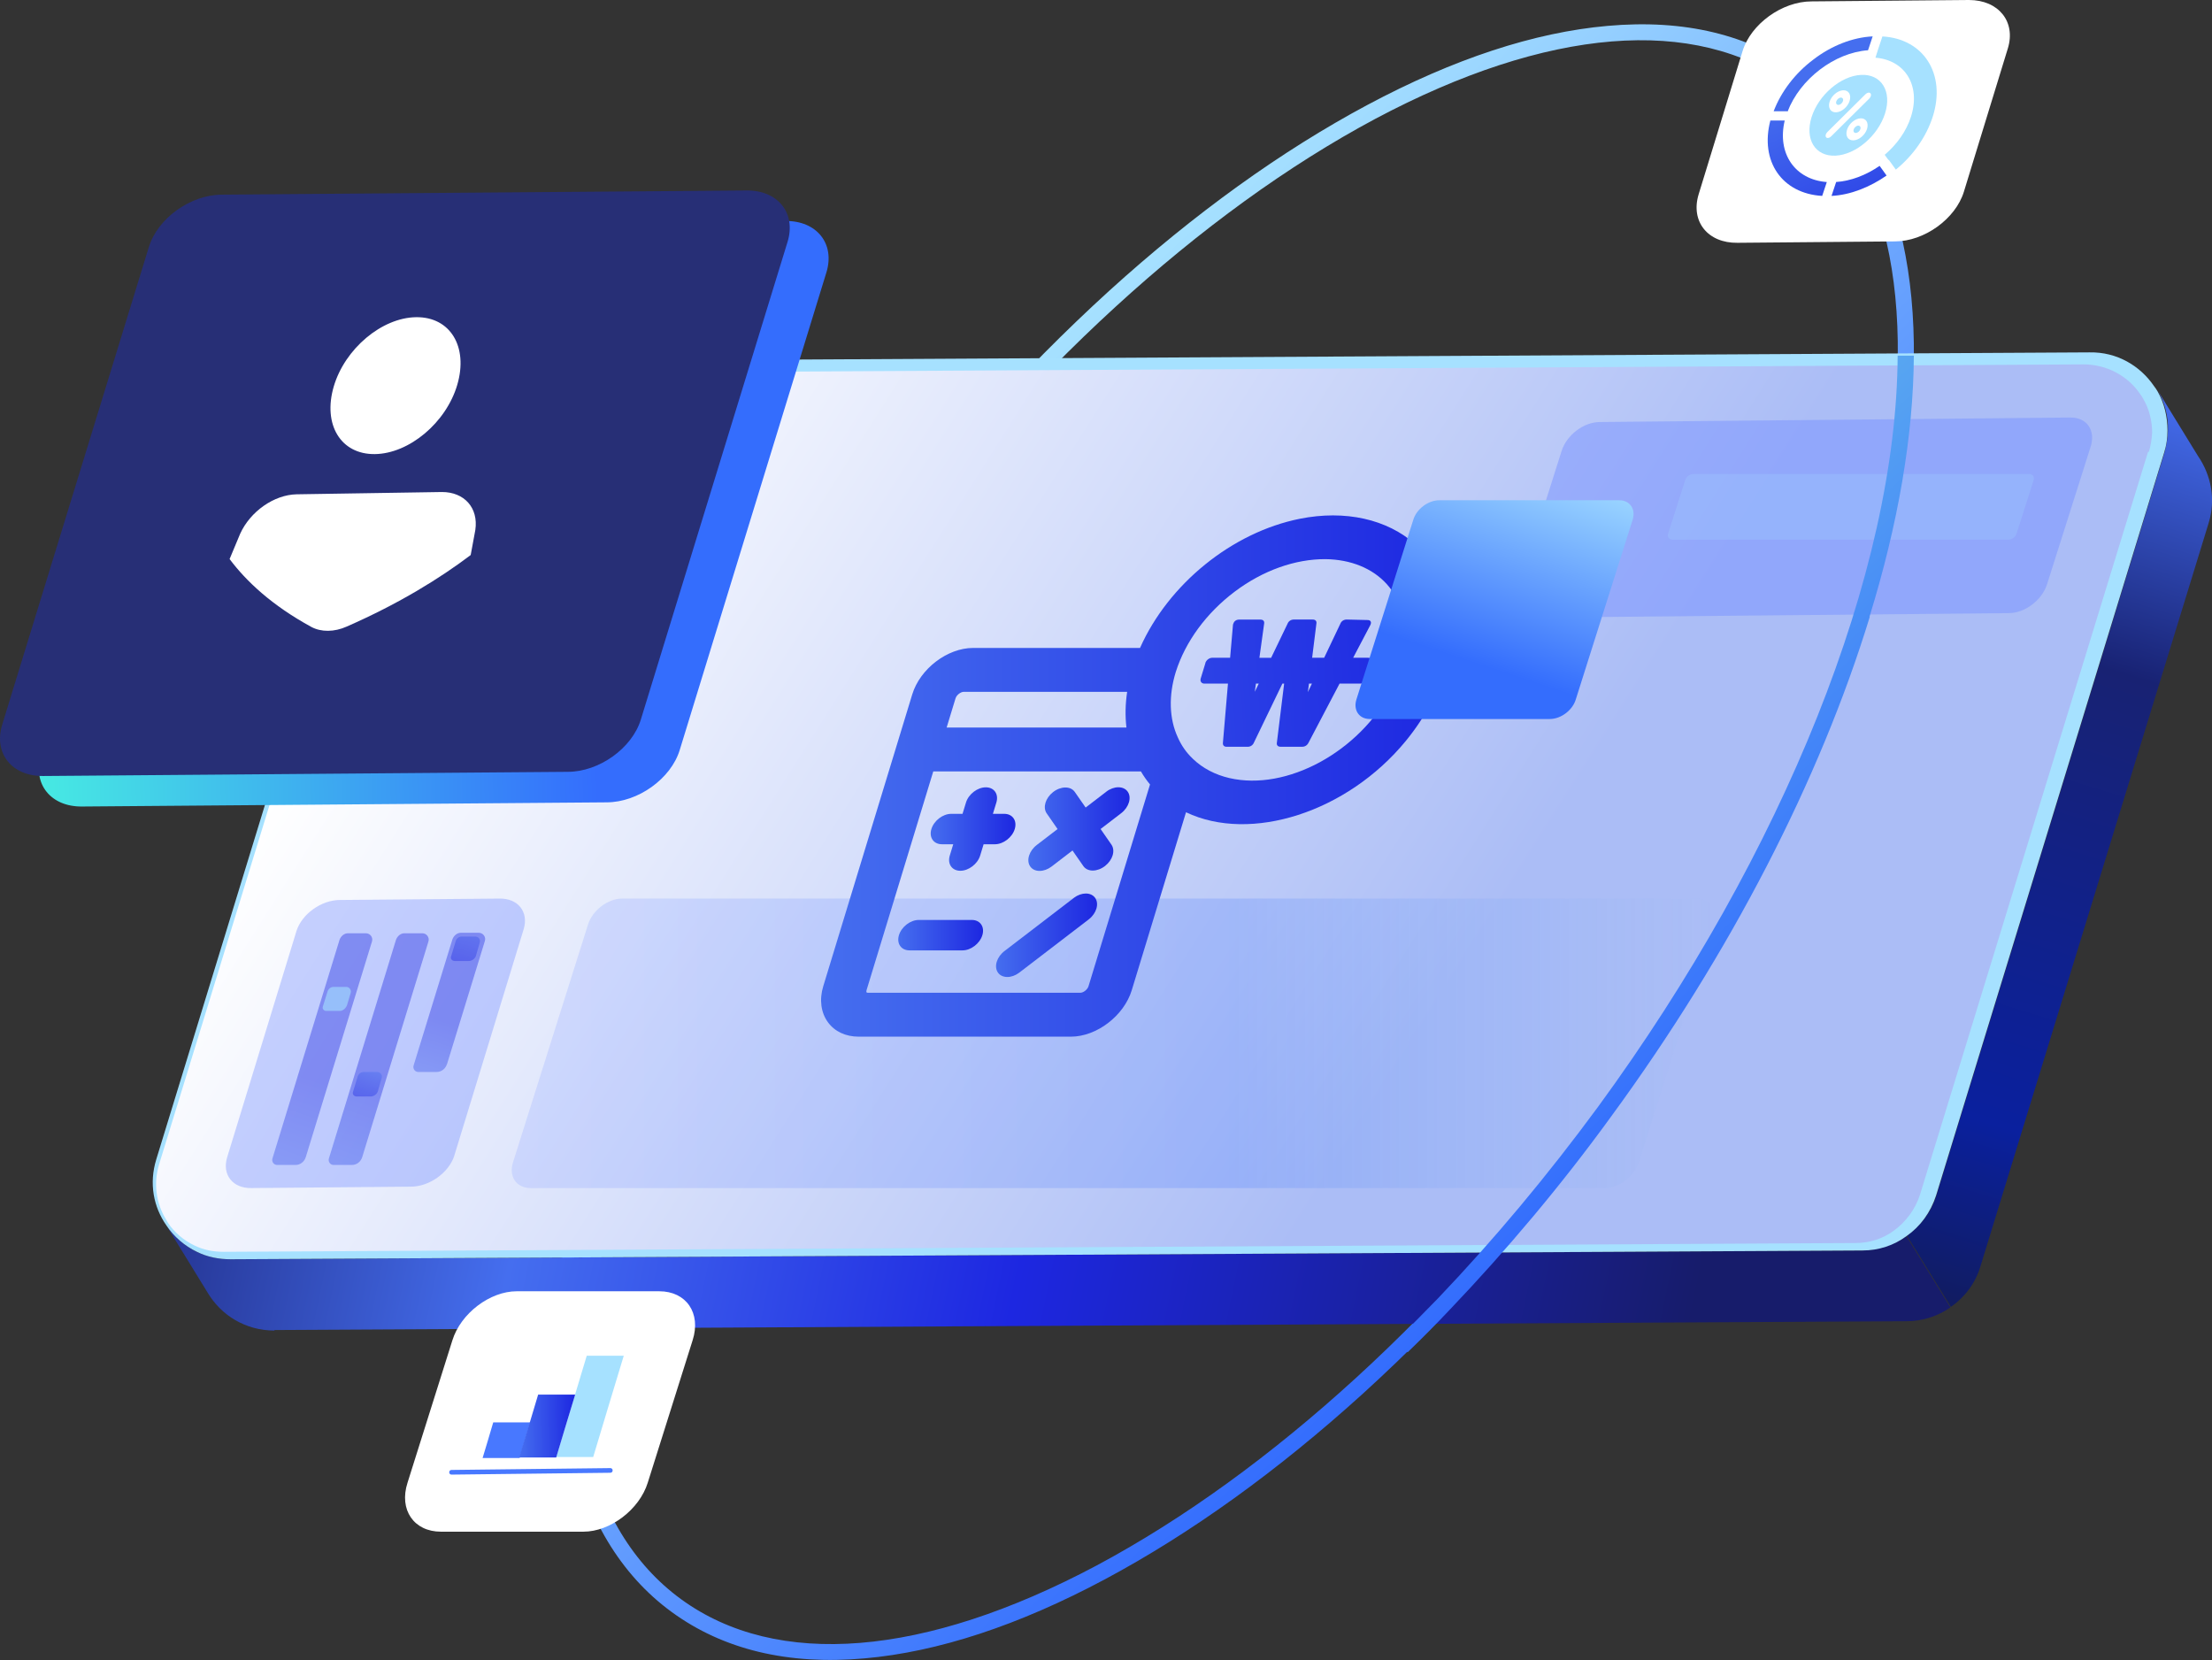
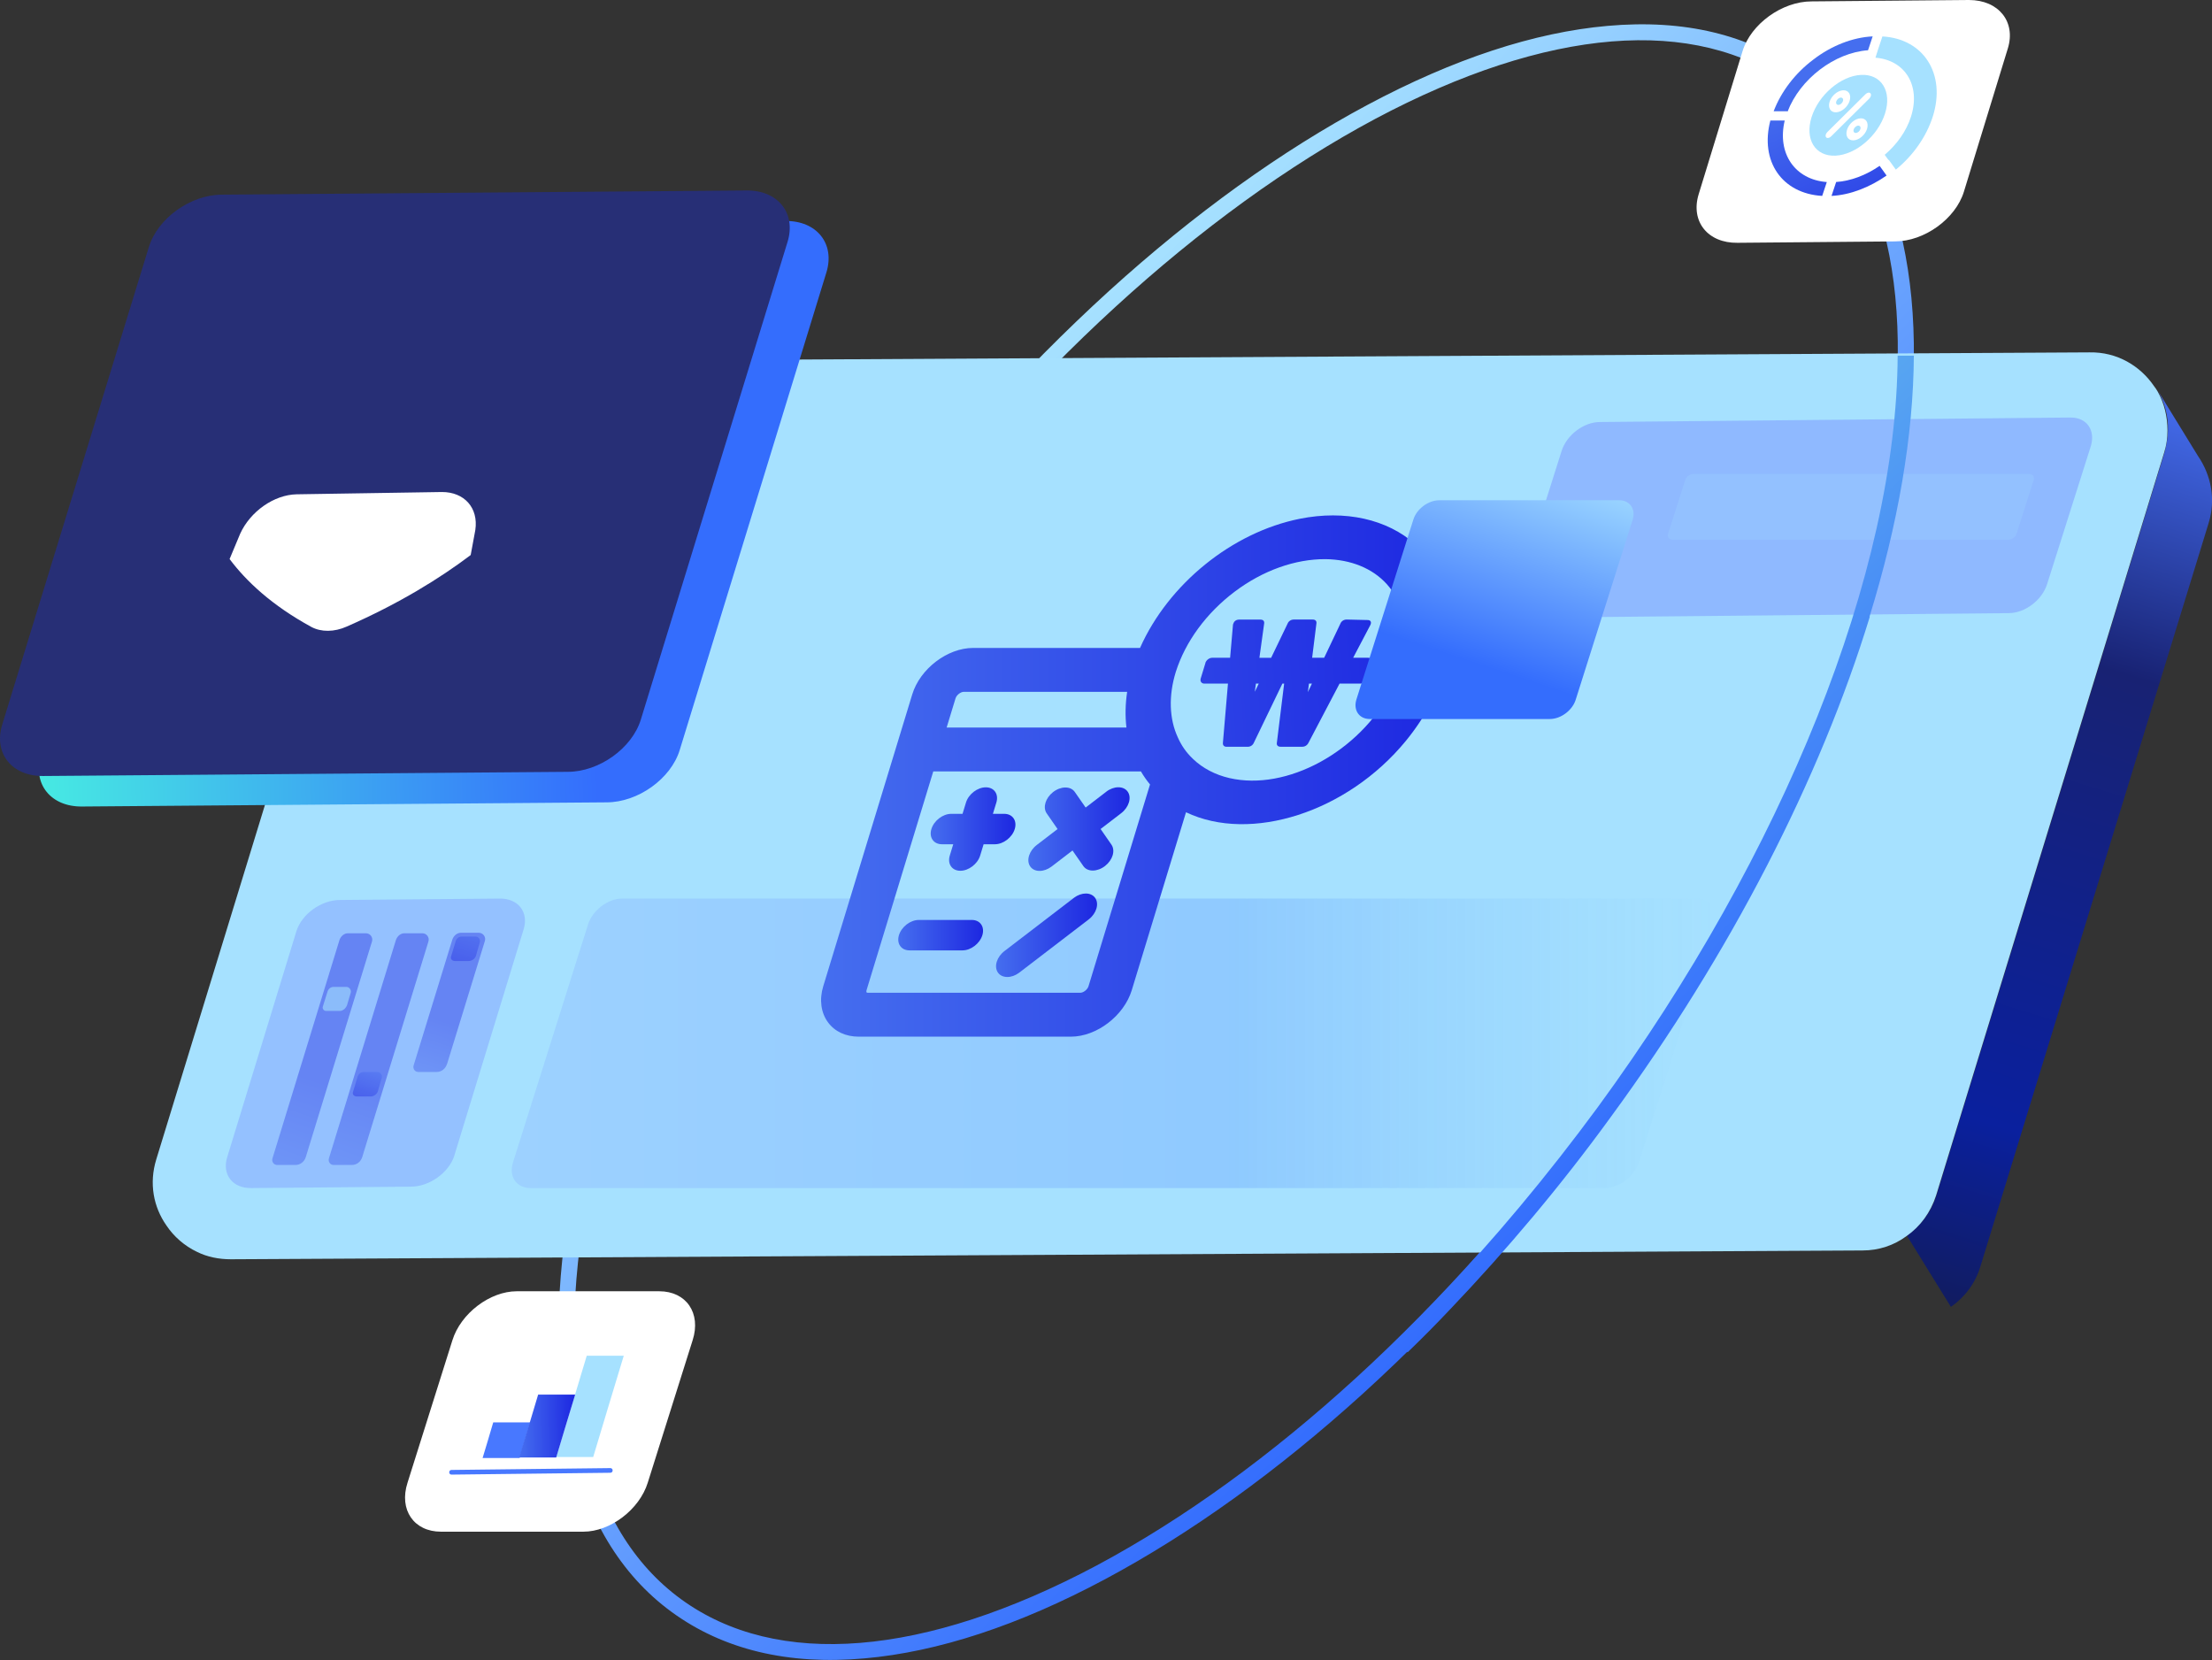
<svg xmlns="http://www.w3.org/2000/svg" width="493" height="370" viewBox="0 0 493 370" fill="none">
  <rect x="0" y="0" width="493" height="370" fill="#333333" stroke="none" />
  <g clip-path="url(#clip0_2031_843)">
    <path d="M416.65 137.59C419.54 128.21 421.81 119.14 423.46 110.17C427.38 88.84 427.58 69.87 424.08 53.9C420.37 37.2 412.73 24.42 401.29 16.08C389.84 7.73 375.4 4.23 358.28 5.77C341.98 7.21 324.04 13.09 304.75 23.39C285.67 33.59 266.28 47.51 247.2 64.82C227.5 82.75 208.83 103.57 192.02 126.56C175.11 149.65 160.87 173.56 149.73 197.78C139 221.18 131.48 243.85 127.56 265.18C123.64 286.51 123.43 305.48 126.94 321.45C130.65 338.15 138.29 350.93 149.73 359.27C161.18 367.62 175.62 371.12 192.74 369.58C209.04 368.14 226.98 362.26 246.27 351.96C265.35 341.76 284.74 327.84 303.82 310.53C323.52 292.6 342.19 271.78 359 248.79C375.91 225.7 390.15 201.79 401.29 177.57C407.58 163.97 412.74 150.57 416.66 137.58L416.65 137.59ZM137.87 238.7C148.91 202.83 168.61 164.7 194.91 128.73C228.02 83.48 267.73 47.21 306.51 26.49C344.88 6.08 377.78 3.4 399.13 18.97C420.48 34.53 427.8 66.69 419.86 109.46C411.81 152.64 389.23 201.39 356.02 246.64C322.91 291.89 283.2 328.16 244.42 348.88C206.05 369.29 173.15 371.97 151.8 356.4C130.45 340.84 123.13 308.68 131.07 265.91C132.72 257.05 134.99 247.98 137.77 238.7H137.87Z" fill="url(#paint0_linear_2031_843)" />
    <path d="M434.8 291.26C437.89 289.1 440.27 286 441.4 282.19L492.25 116.57C493.9 111.21 492.77 105.85 489.88 101.63L481.01 87.2C482.45 89.78 483.28 92.77 483.18 95.86C483.18 97.41 482.87 99.05 482.46 100.7L431.61 266.32C430.47 270.03 428.1 273.22 425.01 275.39L434.81 291.26H434.8Z" fill="url(#paint1_linear_2031_843)" />
-     <path d="M61.24 296.41L424.9 294.45C428.51 294.45 431.91 293.32 434.7 291.36L424.9 275.49C422.12 277.45 418.71 278.58 415.1 278.69L51.43 280.65C48.65 280.65 46.17 280.03 43.9 279C41.12 277.66 38.85 275.6 37.09 273.13L46.27 288.07C49.26 293.12 54.73 296.52 61.12 296.52L61.22 296.42L61.24 296.41Z" fill="url(#paint2_linear_2031_843)" />
    <path d="M51.44 280.64L415.11 278.68C418.72 278.68 422.12 277.55 424.91 275.48C428 273.32 430.27 270.22 431.51 266.41L482.36 100.79C482.87 99.14 483.08 97.59 483.08 95.95C483.08 92.86 482.36 89.87 480.91 87.29C480.7 86.88 480.39 86.47 480.08 86.05C476.99 81.52 471.83 78.42 465.74 78.53L112.39 80.49C98.67 80.49 86.61 89.56 82.58 102.65L34.83 258.38C33.18 263.74 34.21 269 37.1 273.12C38.75 275.59 41.12 277.66 43.91 278.99C46.18 280.12 48.76 280.64 51.44 280.64Z" fill="#A6E1FF" />
-     <path d="M478.94 100.69C479.35 99.35 479.56 97.91 479.66 96.46C479.66 93.88 479.04 91.2 477.7 88.94C477.49 88.53 477.29 88.22 476.98 87.81C474.19 83.69 469.45 81.21 464.4 81.21L111.05 83.17C104.76 83.17 98.88 85.23 93.83 88.94C88.78 92.65 85.17 97.8 83.31 103.78L35.45 259.51C34.21 263.63 34.73 268.06 37 271.77L37.41 272.49C38.85 274.65 40.92 276.41 43.29 277.54C45.35 278.57 47.52 278.98 49.89 278.98L413.56 277.02C416.65 277.02 419.64 276.09 422.12 274.24C424.8 272.28 426.86 269.5 427.9 266.31L478.75 100.69H478.96H478.94Z" fill="url(#paint3_linear_2031_843)" />
    <path opacity="0.4" d="M101.25 257.56L116.72 207.06C117.86 203.25 115.48 200.15 111.25 200.26L75.77 200.57C71.64 200.57 67.31 203.66 66.08 207.47L50.61 257.97C49.48 261.78 51.85 264.88 56.08 264.77L91.56 264.46C95.69 264.46 100.02 261.37 101.26 257.56H101.25Z" fill="#7892FF" />
    <path opacity="0.4" d="M68.15 257.87L82.9 209.84C83.21 208.91 82.49 207.99 81.56 207.99H77.54C76.71 207.99 75.99 208.61 75.68 209.43L60.72 258.18C60.51 258.9 61.03 259.62 61.75 259.62H65.88C66.91 259.62 67.84 258.9 68.15 257.87Z" fill="url(#paint4_linear_2031_843)" />
    <path opacity="0.4" d="M80.73 257.87L95.48 209.84C95.79 208.91 95.07 207.99 94.14 207.99H90.12C89.29 207.99 88.57 208.61 88.26 209.43L73.3 258.18C73.09 258.9 73.61 259.62 74.33 259.62H78.46C79.49 259.62 80.42 258.9 80.73 257.87Z" fill="url(#paint5_linear_2031_843)" />
    <path opacity="0.6" d="M77.33 224.06L78.16 221.28C78.37 220.66 77.85 219.94 77.23 219.94H74.34C73.72 219.94 73.21 220.35 73 220.97L71.97 224.27C71.76 224.79 72.18 225.3 72.69 225.3H75.68C76.4 225.3 77.02 224.79 77.33 224.06Z" fill="#A6E1FF" />
    <path opacity="0.4" d="M84.24 243.13L85.07 240.24C85.28 239.52 84.76 238.9 84.04 238.9H81.05C80.43 238.9 79.92 239.31 79.71 239.93L78.68 243.33C78.47 243.85 78.89 244.36 79.51 244.36H82.6C83.32 244.36 84.04 243.85 84.25 243.12L84.24 243.13Z" fill="url(#paint6_linear_2031_843)" />
    <path opacity="0.4" d="M106.1 212.93L106.93 210.05C107.14 209.33 106.62 208.71 105.9 208.71H102.91C102.29 208.71 101.77 209.12 101.57 209.74L100.54 213.14C100.33 213.65 100.75 214.17 101.37 214.17H104.46C105.18 214.17 105.9 213.65 106.11 212.93H106.1Z" fill="url(#paint7_linear_2031_843)" />
    <path opacity="0.4" d="M99.6 237.25L108.06 209.73C108.37 208.8 107.65 207.88 106.72 207.88H102.7C101.88 207.88 101.15 208.5 100.84 209.32L92.18 237.46C91.97 238.18 92.49 238.9 93.21 238.9H97.34C98.37 238.9 99.3 238.18 99.61 237.15V237.25H99.6Z" fill="url(#paint8_linear_2031_843)" />
    <path d="M437.69 42.77L447.49 10.82C449.35 4.84 445.43 0 438.83 0L403.76 0.31C397.16 0.31 390.25 5.36 388.39 11.34L378.59 43.29C376.73 49.37 380.65 54.21 387.25 54.11L422.32 53.8C428.92 53.8 435.83 48.75 437.69 42.77Z" fill="url(#paint9_linear_2031_843)" />
    <path d="M130.03 341.35H98.26C92.28 341.35 88.87 336.51 90.83 330.43L100.83 298.69C102.69 292.71 109.18 287.77 115.17 287.77H146.94C152.92 287.77 156.32 292.61 154.37 298.69L144.37 330.43C142.51 336.41 136.02 341.35 130.03 341.35Z" fill="url(#paint10_linear_2031_843)" />
    <path style="mix-blend-mode:overlay" d="M41.85 61.84L9.15 168.3C7.19 174.69 11.32 179.84 18.33 179.74L135.19 178.81C142.2 178.81 149.53 173.55 151.49 167.16L184.19 60.69C186.15 54.3 182.02 49.15 175.01 49.25L58.15 50.18C51.14 50.18 43.81 55.44 41.85 61.83V61.84Z" fill="url(#paint11_linear_2031_843)" />
    <path d="M33.18 55.04L0.49 161.5C-1.47 167.89 2.66 173.04 9.67 172.94L126.53 172.01C133.54 172.01 140.87 166.75 142.83 160.36L175.53 53.89C177.49 47.5 173.36 42.35 166.35 42.45L49.49 43.38C42.48 43.38 35.15 48.64 33.19 55.03L33.18 55.04Z" fill="#272F76" />
    <path d="M104.81 123.77C98.11 128.82 89.03 134.49 77.27 139.64C74.49 140.88 71.6 140.88 69.43 139.74C60.56 134.9 54.89 129.54 51.17 124.59L53.54 118.92C55.81 113.97 61.07 110.26 66.12 110.16L98.51 109.65C103.46 109.65 106.66 113.15 105.94 118.1L104.91 123.67L104.81 123.77Z" fill="white" />
-     <path d="M101.92 85.74C99.45 94.19 91.19 101.1 83.56 101.2C75.93 101.3 71.91 94.6 74.38 86.15C76.86 77.7 85.11 70.79 92.74 70.69C100.37 70.59 104.39 77.29 101.92 85.74Z" fill="white" />
    <g opacity="0.2">
      <path d="M138.59 200.25H378.08C381.28 200.25 383.03 202.83 382 206.02L365.29 259C364.26 262.2 360.86 264.77 357.66 264.77H118.27C115.07 264.77 113.32 262.19 114.35 259L131.06 206.02C132.09 202.83 135.49 200.25 138.69 200.25H138.59Z" fill="url(#paint12_linear_2031_843)" />
    </g>
    <path d="M268.663 147.75L267.613 151.19C267.413 151.83 267.783 152.35 268.423 152.35H273.683L272.563 165.48C272.483 166.08 272.793 166.43 273.393 166.43H278.063C278.713 166.43 279.243 166.06 279.473 165.48L285.813 152.35H286.203L284.593 165.44C284.463 166.06 284.773 166.42 285.423 166.42H290.253C290.853 166.42 291.373 166.08 291.653 165.49L298.553 152.35H303.183C303.823 152.35 304.503 151.83 304.703 151.19L305.753 147.75C305.953 147.11 305.583 146.59 304.943 146.59H301.583L305.363 139.4C305.563 139.03 305.603 138.73 305.493 138.51C305.383 138.29 305.143 138.18 304.783 138.18L300.133 138.07C299.483 138.07 298.943 138.44 298.723 139.02L295.123 146.59H292.443L293.383 139.05C293.513 138.43 293.203 138.07 292.553 138.07H288.363C287.713 138.07 287.173 138.44 286.953 139.02L283.303 146.6H280.693L281.733 139.06C281.863 138.44 281.553 138.08 280.903 138.08H276.173C275.423 138.08 275.003 138.55 274.873 138.99L274.803 139.2L274.163 146.59H270.163C269.523 146.59 268.843 147.11 268.643 147.75H268.663ZM279.913 152.35H280.543L279.663 154.17L279.913 152.35ZM291.733 152.35H292.393L291.493 154.25L291.733 152.35Z" fill="url(#paint13_linear_2031_843)" />
    <path d="M315.493 121.35C309.193 115.69 299.793 113.6 289.703 115.61C274.613 118.63 260.423 130.14 254.083 144.4H216.883C211.143 144.4 205.053 149.05 203.313 154.76L183.483 219.79C182.573 222.77 182.963 225.7 184.543 227.84C186.063 229.9 188.493 231.03 191.383 231.03H238.673C244.413 231.03 250.503 226.38 252.243 220.67L264.333 181.02C278.733 187.89 300.263 181.04 313.323 165.12C315.533 162.42 317.443 159.55 318.993 156.56C319.693 155.17 319.773 153.69 319.203 152.48C318.703 151.42 317.763 150.68 316.553 150.42C314.183 149.9 311.343 151.4 310.103 153.82C302.943 167.57 286.743 176.35 274.003 173.4C270.833 172.67 268.033 171.19 265.903 169.15L265.763 169.01C264.393 167.7 263.303 166.14 262.513 164.35C260.583 160.21 260.423 155.02 262.053 149.75C264.203 142.97 268.873 136.61 275.193 131.85C281.493 127.11 288.683 124.58 295.403 124.61C301.043 124.68 305.893 126.65 309.073 130.17C312.223 133.67 313.633 138.41 313.143 143.82C312.953 145.2 313.373 146.48 314.303 147.34C315.213 148.18 316.493 148.53 317.893 148.31C319.133 148.12 320.353 147.49 321.333 146.53C322.323 145.56 322.963 144.36 323.133 143.15C323.153 143.02 323.163 142.89 323.173 142.82C323.973 134.13 321.243 126.5 315.493 121.33V121.35ZM212.963 155.64C213.193 154.89 214.093 154.18 214.823 154.18H251.213C250.803 156.92 250.753 159.58 251.053 162.14H210.983L212.963 155.64ZM256.313 174.82L242.603 219.79C242.373 220.54 241.473 221.25 240.743 221.25H193.453C193.293 221.25 193.173 221.21 193.133 221.16C193.083 221.09 193.063 220.91 193.133 220.67L208.003 171.92H254.283C254.883 172.95 255.563 173.92 256.313 174.83V174.82Z" fill="url(#paint14_linear_2031_843)" />
    <path d="M226.163 184.76C226.733 182.89 225.673 181.37 223.813 181.37H221.293L222.063 178.85C222.633 176.98 221.573 175.46 219.713 175.46C217.853 175.46 215.863 176.98 215.293 178.85L214.523 181.37H212.003C210.133 181.37 208.153 182.89 207.583 184.76C207.013 186.63 208.073 188.15 209.933 188.15H212.453L211.683 190.67C211.113 192.54 212.173 194.06 214.033 194.06C215.893 194.06 217.883 192.54 218.453 190.67L219.223 188.15H221.743C223.613 188.15 225.593 186.63 226.163 184.76Z" fill="url(#paint15_linear_2031_843)" />
    <path d="M216.593 205.02H204.773C202.903 205.02 200.923 206.54 200.353 208.41C199.783 210.28 200.843 211.8 202.703 211.8H214.523C216.393 211.8 218.373 210.28 218.943 208.41C219.513 206.54 218.453 205.02 216.593 205.02Z" fill="url(#paint16_linear_2031_843)" />
    <path d="M246.553 176.45L241.963 179.97L239.513 176.45C238.563 175.15 236.403 175.19 234.693 176.53C233.013 177.85 232.383 179.92 233.263 181.24L235.703 184.76L231.123 188.27C229.383 189.57 228.693 191.72 229.583 193.06C230.013 193.71 230.743 194.08 231.643 194.09C231.663 194.09 231.683 194.09 231.703 194.09C232.583 194.09 233.523 193.75 234.343 193.14L239.033 189.54L241.483 193.06C242.433 194.36 244.593 194.32 246.303 192.98C247.983 191.66 248.613 189.59 247.733 188.27L245.293 184.75L249.883 181.23C251.603 179.91 252.263 177.76 251.343 176.44C250.423 175.12 248.273 175.12 246.553 176.44V176.45Z" fill="url(#paint17_linear_2031_843)" />
    <path d="M239.353 200.09L223.923 211.91C222.183 213.21 221.493 215.36 222.383 216.7C222.833 217.39 223.623 217.73 224.503 217.73C225.383 217.73 226.293 217.41 227.143 216.78L242.683 204.87C244.393 203.53 245.013 201.38 244.063 200.08C243.133 198.81 241.063 198.81 239.353 200.08V200.09Z" fill="url(#paint18_linear_2031_843)" />
    <g opacity="0.5">
      <path d="M447.71 136.64L342.77 137.64C339.16 137.64 337.2 134.75 338.34 131.15L348.03 100.54C349.16 96.93 352.98 94.05 356.59 94.05L461.53 93.05C465.14 93.05 467.1 95.94 465.96 99.54L456.26 130.15C455.13 133.76 451.31 136.64 447.7 136.64H447.71Z" fill="#7892FF" />
    </g>
    <path opacity="0.2" d="M377.35 105.64H452.33C453.05 105.64 453.46 106.26 453.26 106.98L449.44 118.93C449.23 119.65 448.41 120.27 447.69 120.27H372.71C371.99 120.27 371.57 119.65 371.78 118.93L375.6 106.98C375.81 106.26 376.63 105.64 377.35 105.64Z" fill="#A6E1FF" />
    <path d="M416.65 137.49C423.04 116.78 426.45 97.09 426.55 79.26H422.94C422.73 127.29 397.67 189.95 356.11 246.74C344.97 261.89 333.01 276.22 320.53 289.31C317.44 292.51 314.24 295.7 311.14 298.79L313.72 301.37C316.92 298.28 320.11 295.08 323.21 291.78C335.79 278.59 347.96 264.16 359.1 248.8C385.81 212.31 405.72 173.46 416.75 137.39L416.65 137.49Z" fill="url(#paint19_linear_2031_843)" />
    <path d="M420.87 35.63L420.05 34.5C422.73 32.23 424.9 29.24 425.93 25.95C428.1 19.04 424.59 13.38 417.99 12.86L418.51 11.21L419.54 8.12C428.72 8.63 433.77 16.47 430.78 25.95C429.34 30.48 426.35 34.71 422.53 37.8L420.98 35.64H420.88L420.87 35.63Z" fill="#A6E1FF" />
    <path d="M398.39 24.91C401.17 17.59 408.91 11.72 416.34 11.2L417.37 8.11C412.94 8.32 408.19 10.17 404.17 13.26C400.04 16.35 396.95 20.47 395.3 24.8H398.39V24.9V24.91Z" fill="url(#paint20_linear_2031_843)" />
    <path d="M409.12 40.57C412.52 40.36 415.93 39.02 418.92 36.96L420.47 39.12C416.76 41.7 412.43 43.45 408.2 43.66L409.23 40.57H409.13H409.12Z" fill="url(#paint21_linear_2031_843)" />
    <path d="M407.16 40.57C400.04 40.05 396.02 34.18 397.77 26.86H394.57C392.2 35.93 397.15 43.14 406.12 43.66L407.15 40.57H407.16Z" fill="url(#paint22_linear_2031_843)" />
    <path d="M410.26 21.75C410.67 21.73 410.89 22.08 410.75 22.53C410.61 22.98 410.16 23.36 409.75 23.38C409.34 23.4 409.12 23.05 409.26 22.6C409.4 22.15 409.85 21.77 410.26 21.75Z" fill="#A6E1FF" />
    <path d="M414.14 28C414.55 27.98 414.77 28.33 414.63 28.78C414.49 29.23 414.04 29.61 413.63 29.63C413.22 29.65 413 29.3 413.14 28.85C413.28 28.4 413.73 28.02 414.14 28Z" fill="#A6E1FF" />
    <path d="M414.79 16.69C410.28 16.91 405.33 21.13 403.76 26.09C402.19 31.05 404.58 34.91 409.1 34.69C413.62 34.47 418.56 30.25 420.13 25.29C421.7 20.33 419.31 16.47 414.79 16.69ZM407.77 22.68C408.2 21.33 409.55 20.18 410.78 20.12C412.01 20.06 412.66 21.11 412.24 22.47C411.82 23.83 410.46 24.97 409.23 25.03C408 25.09 407.35 24.04 407.77 22.68ZM408.09 30.42C407.73 30.77 407.23 30.86 407 30.6C406.77 30.33 406.88 29.82 407.25 29.45L415.79 20.98C416.16 20.62 416.64 20.53 416.88 20.8C417.11 21.07 417 21.58 416.63 21.95C416.63 21.95 408.11 30.41 408.09 30.42ZM413.11 31.28C411.88 31.34 411.23 30.29 411.65 28.93C412.07 27.57 413.43 26.43 414.66 26.37C415.89 26.31 416.54 27.36 416.12 28.72C415.7 30.08 414.34 31.22 413.11 31.28Z" fill="#A6E1FF" />
    <path style="mix-blend-mode:overlay" d="M320.773 111.49H360.893C363.263 111.49 364.603 113.45 363.883 115.82L351.193 155.91C350.473 158.28 347.893 160.24 345.413 160.24H305.293C302.923 160.24 301.583 158.28 302.303 155.91L314.993 115.82C315.713 113.45 318.293 111.49 320.773 111.49Z" fill="url(#paint23_linear_2031_843)" />
    <path d="M139.02 302.14H130.77C130.77 302.24 123.96 324.71 123.96 324.71H132.21C132.21 324.61 139.02 302.14 139.02 302.14Z" fill="#A6E1FF" />
    <path d="M118.18 316.99H109.93C109.93 317.09 107.56 324.93 107.56 324.93H115.81C115.81 324.83 118.18 316.99 118.18 316.99Z" fill="#4878FF" />
    <path d="M128.19 310.8H119.94C119.94 310.9 115.71 324.82 115.71 324.82H123.96C123.96 324.72 128.19 310.8 128.19 310.8Z" fill="url(#paint24_linear_2031_843)" />
    <path d="M136.02 328.22L100.64 328.63C100.33 328.63 100.12 328.42 100.12 328.11C100.12 327.8 100.33 327.59 100.64 327.59L136.02 327.18C136.33 327.18 136.54 327.39 136.54 327.7C136.54 328.01 136.33 328.22 136.02 328.22Z" fill="#4878FF" />
  </g>
  <defs>
    <linearGradient id="paint0_linear_2031_843" x1="350.07" y1="267.25" x2="200.94" y2="108.11" gradientUnits="userSpaceOnUse">
      <stop stop-color="#346DFD" />
      <stop offset="1" stop-color="#A6E1FF" />
    </linearGradient>
    <linearGradient id="paint1_linear_2031_843" x1="490.26" y1="90.03" x2="429.16" y2="289.53" gradientUnits="userSpaceOnUse">
      <stop stop-color="#456EEF" />
      <stop offset="0.3" stop-color="#182273" />
      <stop offset="0.8" stop-color="#0A209E" />
      <stop offset="1" stop-color="#111C60" />
    </linearGradient>
    <linearGradient id="paint2_linear_2031_843" x1="8.84" y1="237.56" x2="373.1" y2="313.21" gradientUnits="userSpaceOnUse">
      <stop stop-color="#171C6B" />
      <stop offset="0.3" stop-color="#456EEF" />
      <stop offset="0.6" stop-color="#1D27E1" />
      <stop offset="1" stop-color="#171C6B" />
    </linearGradient>
    <linearGradient id="paint3_linear_2031_843" x1="115.49" y1="90.48" x2="322.71" y2="221.61" gradientUnits="userSpaceOnUse">
      <stop stop-color="white" />
      <stop offset="1" stop-color="#ABBDF6" />
    </linearGradient>
    <linearGradient id="paint4_linear_2031_843" x1="58.29" y1="274.06" x2="69.82" y2="239.84" gradientUnits="userSpaceOnUse">
      <stop stop-color="#456EEF" />
      <stop offset="1" stop-color="#1D27E1" />
    </linearGradient>
    <linearGradient id="paint5_linear_2031_843" x1="70.86" y1="273.96" x2="82.4" y2="239.84" gradientUnits="userSpaceOnUse">
      <stop stop-color="#456EEF" />
      <stop offset="1" stop-color="#1D27E1" />
    </linearGradient>
    <linearGradient id="paint6_linear_2031_843" x1="82.91" y1="238.46" x2="80.95" y2="244.85" gradientUnits="userSpaceOnUse">
      <stop stop-color="#456EEF" />
      <stop offset="1" stop-color="#1D27E1" />
    </linearGradient>
    <linearGradient id="paint7_linear_2031_843" x1="104.76" y1="208.29" x2="102.81" y2="214.68" gradientUnits="userSpaceOnUse">
      <stop stop-color="#456EEF" />
      <stop offset="1" stop-color="#1D27E1" />
    </linearGradient>
    <linearGradient id="paint8_linear_2031_843" x1="91.92" y1="248.09" x2="98.92" y2="227.17" gradientUnits="userSpaceOnUse">
      <stop stop-color="#456EEF" />
      <stop offset="1" stop-color="#1D27E1" />
    </linearGradient>
    <linearGradient id="paint9_linear_2031_843" x1="452.77" y1="100.99" x2="489.24" y2="168.83" gradientUnits="userSpaceOnUse">
      <stop stop-color="white" />
      <stop offset="1" stop-color="#99B3FE" />
    </linearGradient>
    <linearGradient id="paint10_linear_2031_843" x1="143.04" y1="335.25" x2="194.47" y2="387.34" gradientUnits="userSpaceOnUse">
      <stop stop-color="white" />
      <stop offset="1" stop-color="#99B3FE" />
    </linearGradient>
    <linearGradient id="paint11_linear_2031_843" x1="131.99" y1="113.73" x2="-9.41" y2="116.83" gradientUnits="userSpaceOnUse">
      <stop stop-color="#346DFD" />
      <stop offset="1" stop-color="#49FBDF" />
    </linearGradient>
    <linearGradient id="paint12_linear_2031_843" x1="114.06" y1="232.51" x2="382.29" y2="232.51" gradientUnits="userSpaceOnUse">
      <stop stop-color="#7892FF" />
      <stop offset="0.6" stop-color="#346DFD" />
      <stop offset="1" stop-color="#58A6F1" stop-opacity="0" />
    </linearGradient>
    <linearGradient id="paint13_linear_2031_843" x1="184.533" y1="159.46" x2="319.193" y2="150.5" gradientUnits="userSpaceOnUse">
      <stop stop-color="#456EEF" />
      <stop offset="1" stop-color="#1D27E1" />
    </linearGradient>
    <linearGradient id="paint14_linear_2031_843" x1="183.003" y1="172.94" x2="323.303" y2="172.94" gradientUnits="userSpaceOnUse">
      <stop stop-color="#456EEF" />
      <stop offset="1" stop-color="#1D27E1" />
    </linearGradient>
    <linearGradient id="paint15_linear_2031_843" x1="207.403" y1="184.76" x2="226.313" y2="184.76" gradientUnits="userSpaceOnUse">
      <stop stop-color="#456EEF" />
      <stop offset="1" stop-color="#1D27E1" />
    </linearGradient>
    <linearGradient id="paint16_linear_2031_843" x1="200.193" y1="208.41" x2="219.103" y2="208.41" gradientUnits="userSpaceOnUse">
      <stop stop-color="#456EEF" />
      <stop offset="1" stop-color="#1D27E1" />
    </linearGradient>
    <linearGradient id="paint17_linear_2031_843" x1="229.203" y1="184.78" x2="251.763" y2="184.78" gradientUnits="userSpaceOnUse">
      <stop stop-color="#456EEF" />
      <stop offset="1" stop-color="#1D27E1" />
    </linearGradient>
    <linearGradient id="paint18_linear_2031_843" x1="221.993" y1="208.44" x2="244.503" y2="208.44" gradientUnits="userSpaceOnUse">
      <stop stop-color="#456EEF" />
      <stop offset="1" stop-color="#1D27E1" />
    </linearGradient>
    <linearGradient id="paint19_linear_2031_843" x1="399.08" y1="221.31" x2="339.29" y2="157.46" gradientUnits="userSpaceOnUse">
      <stop stop-color="#346DFD" />
      <stop offset="1" stop-color="#58A6F1" />
    </linearGradient>
    <linearGradient id="paint20_linear_2031_843" x1="406.53" y1="16.87" x2="429.09" y2="64.09" gradientUnits="userSpaceOnUse">
      <stop stop-color="#456EEF" />
      <stop offset="1" stop-color="#1D27E1" />
    </linearGradient>
    <linearGradient id="paint21_linear_2031_843" x1="403.28" y1="18.39" x2="425.95" y2="65.61" gradientUnits="userSpaceOnUse">
      <stop stop-color="#456EEF" />
      <stop offset="1" stop-color="#1D27E1" />
    </linearGradient>
    <linearGradient id="paint22_linear_2031_843" x1="393.62" y1="22.96" x2="416.28" y2="70.28" gradientUnits="userSpaceOnUse">
      <stop stop-color="#456EEF" />
      <stop offset="1" stop-color="#1D27E1" />
    </linearGradient>
    <linearGradient id="paint23_linear_2031_843" x1="329.113" y1="147.94" x2="345.083" y2="99.6" gradientUnits="userSpaceOnUse">
      <stop stop-color="#346DFD" />
      <stop offset="1" stop-color="#A6E1FF" />
    </linearGradient>
    <linearGradient id="paint24_linear_2031_843" x1="115.71" y1="317.86" x2="128.3" y2="317.76" gradientUnits="userSpaceOnUse">
      <stop stop-color="#456EEF" />
      <stop offset="1" stop-color="#1D27E1" />
    </linearGradient>
    <clipPath id="clip0_2031_843">
      <rect width="493.01" height="369.94" fill="white" />
    </clipPath>
  </defs>
</svg>